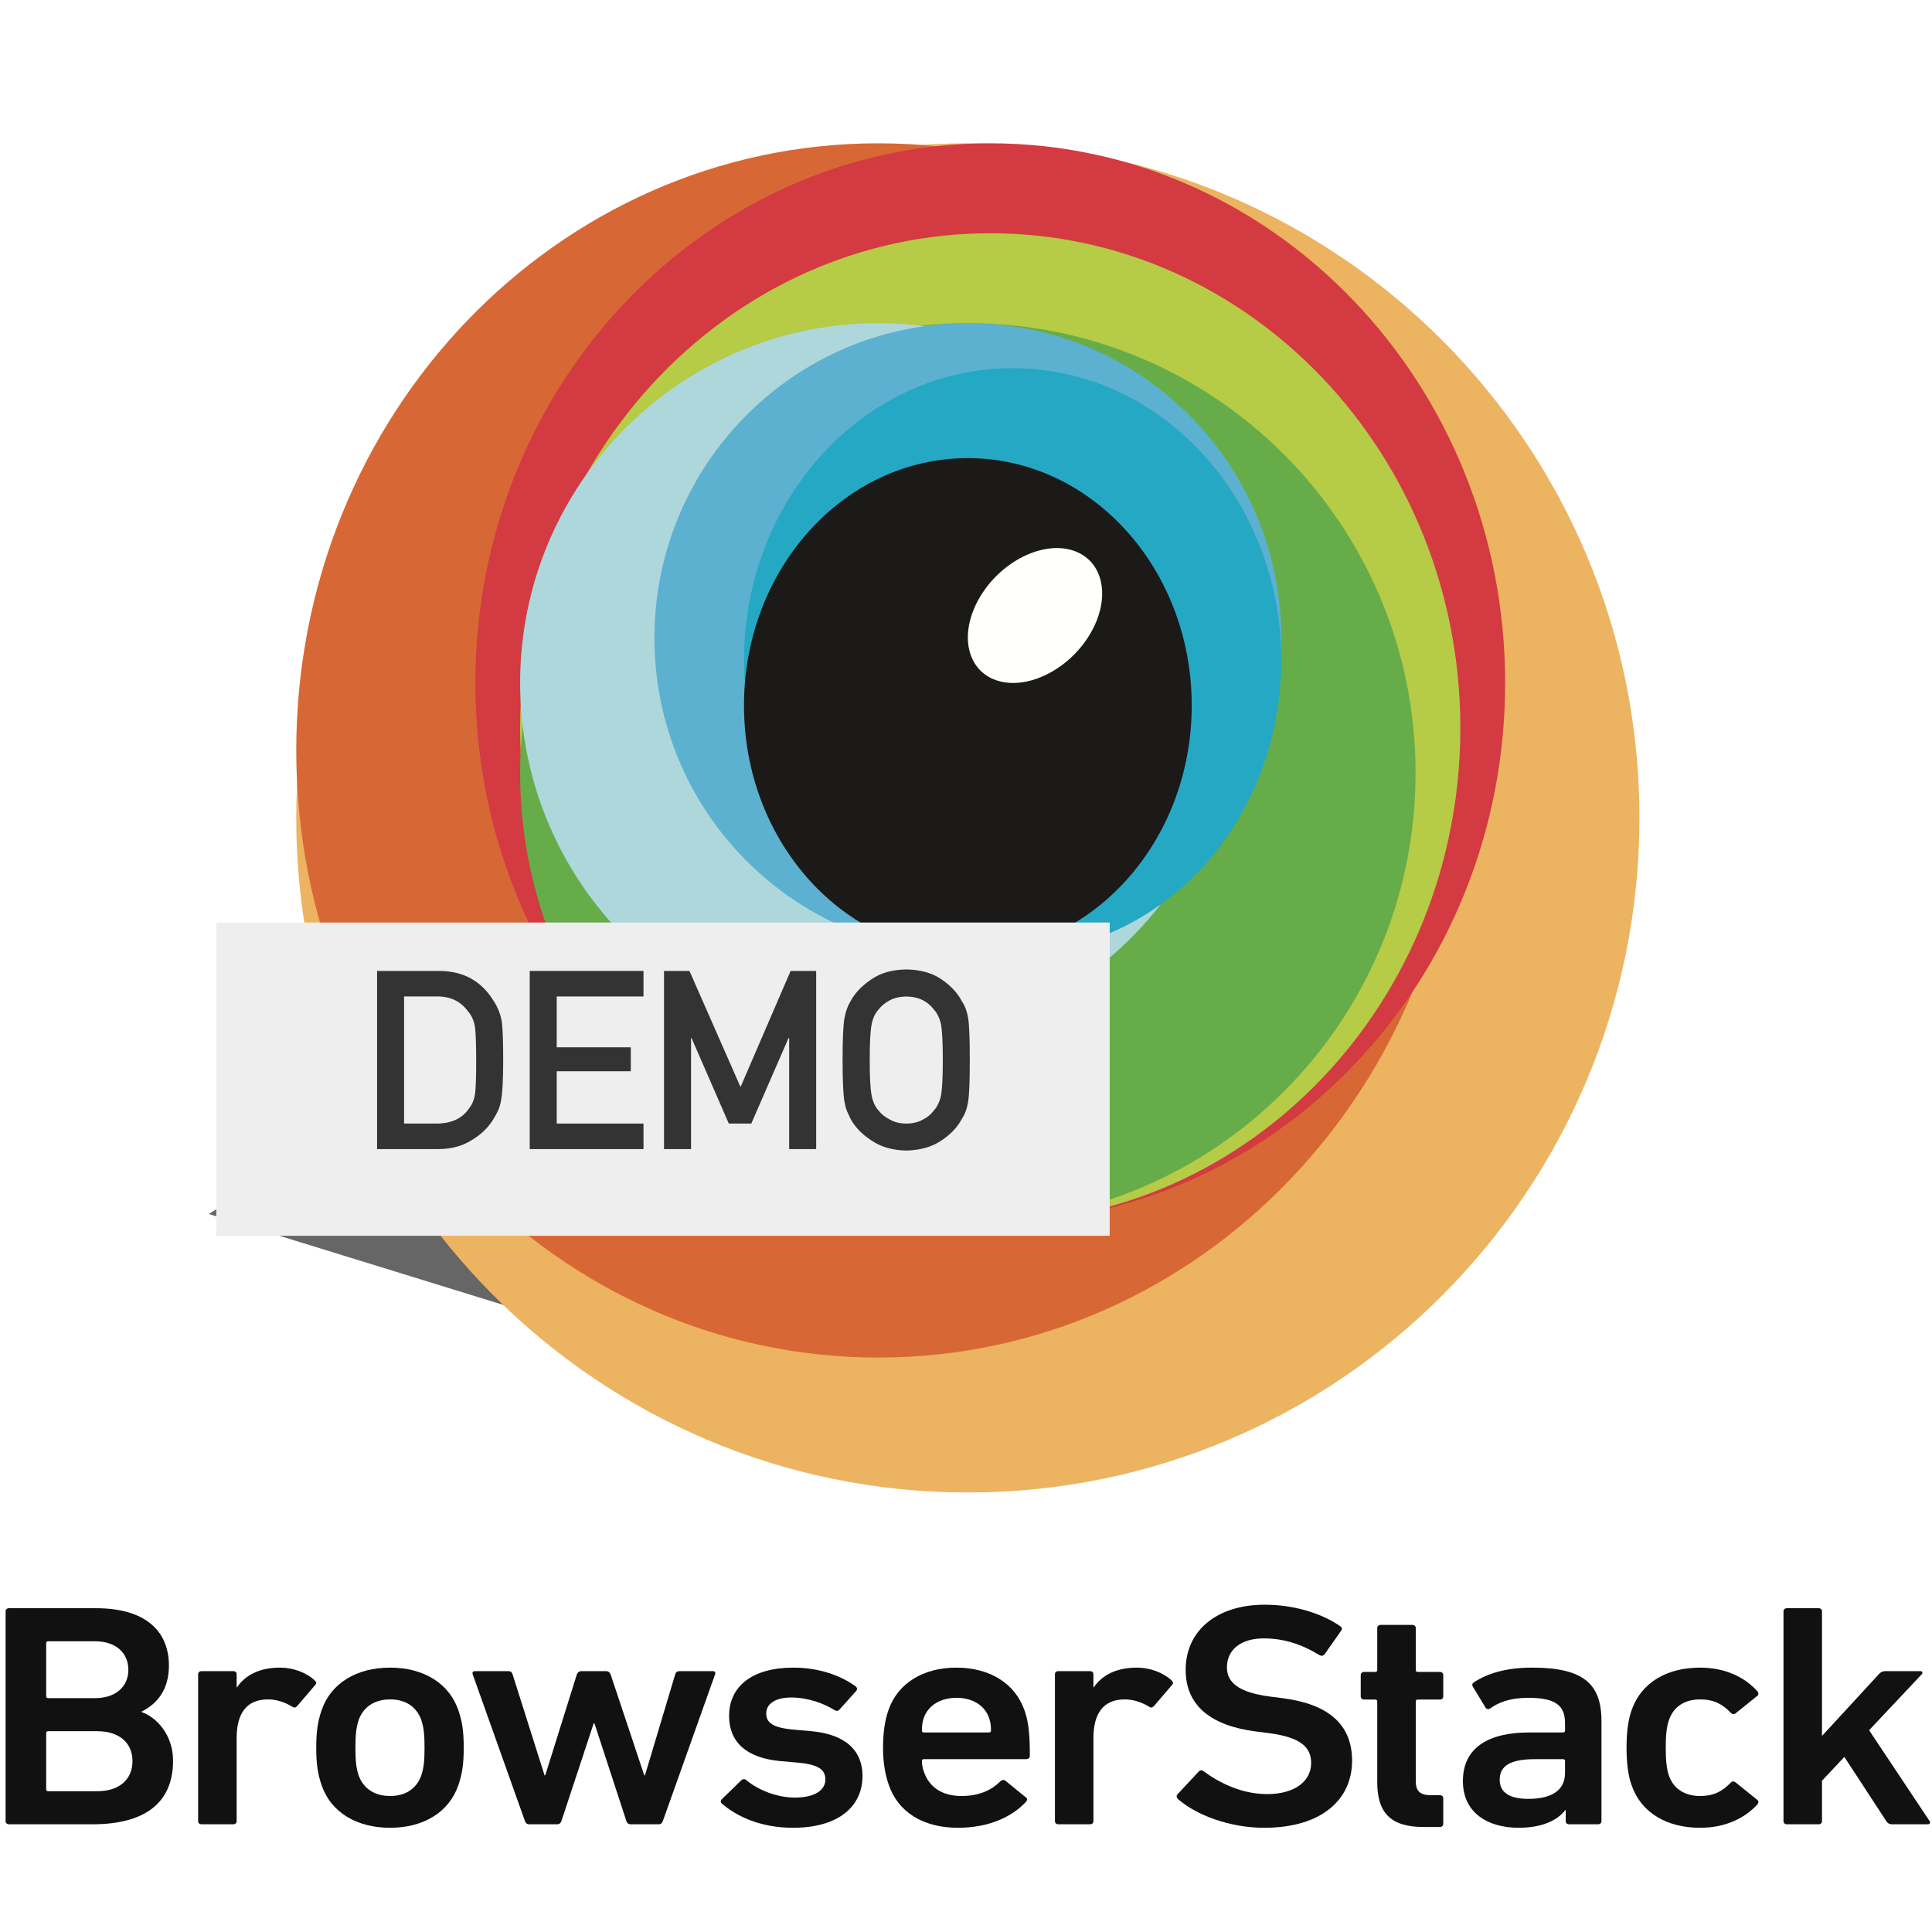
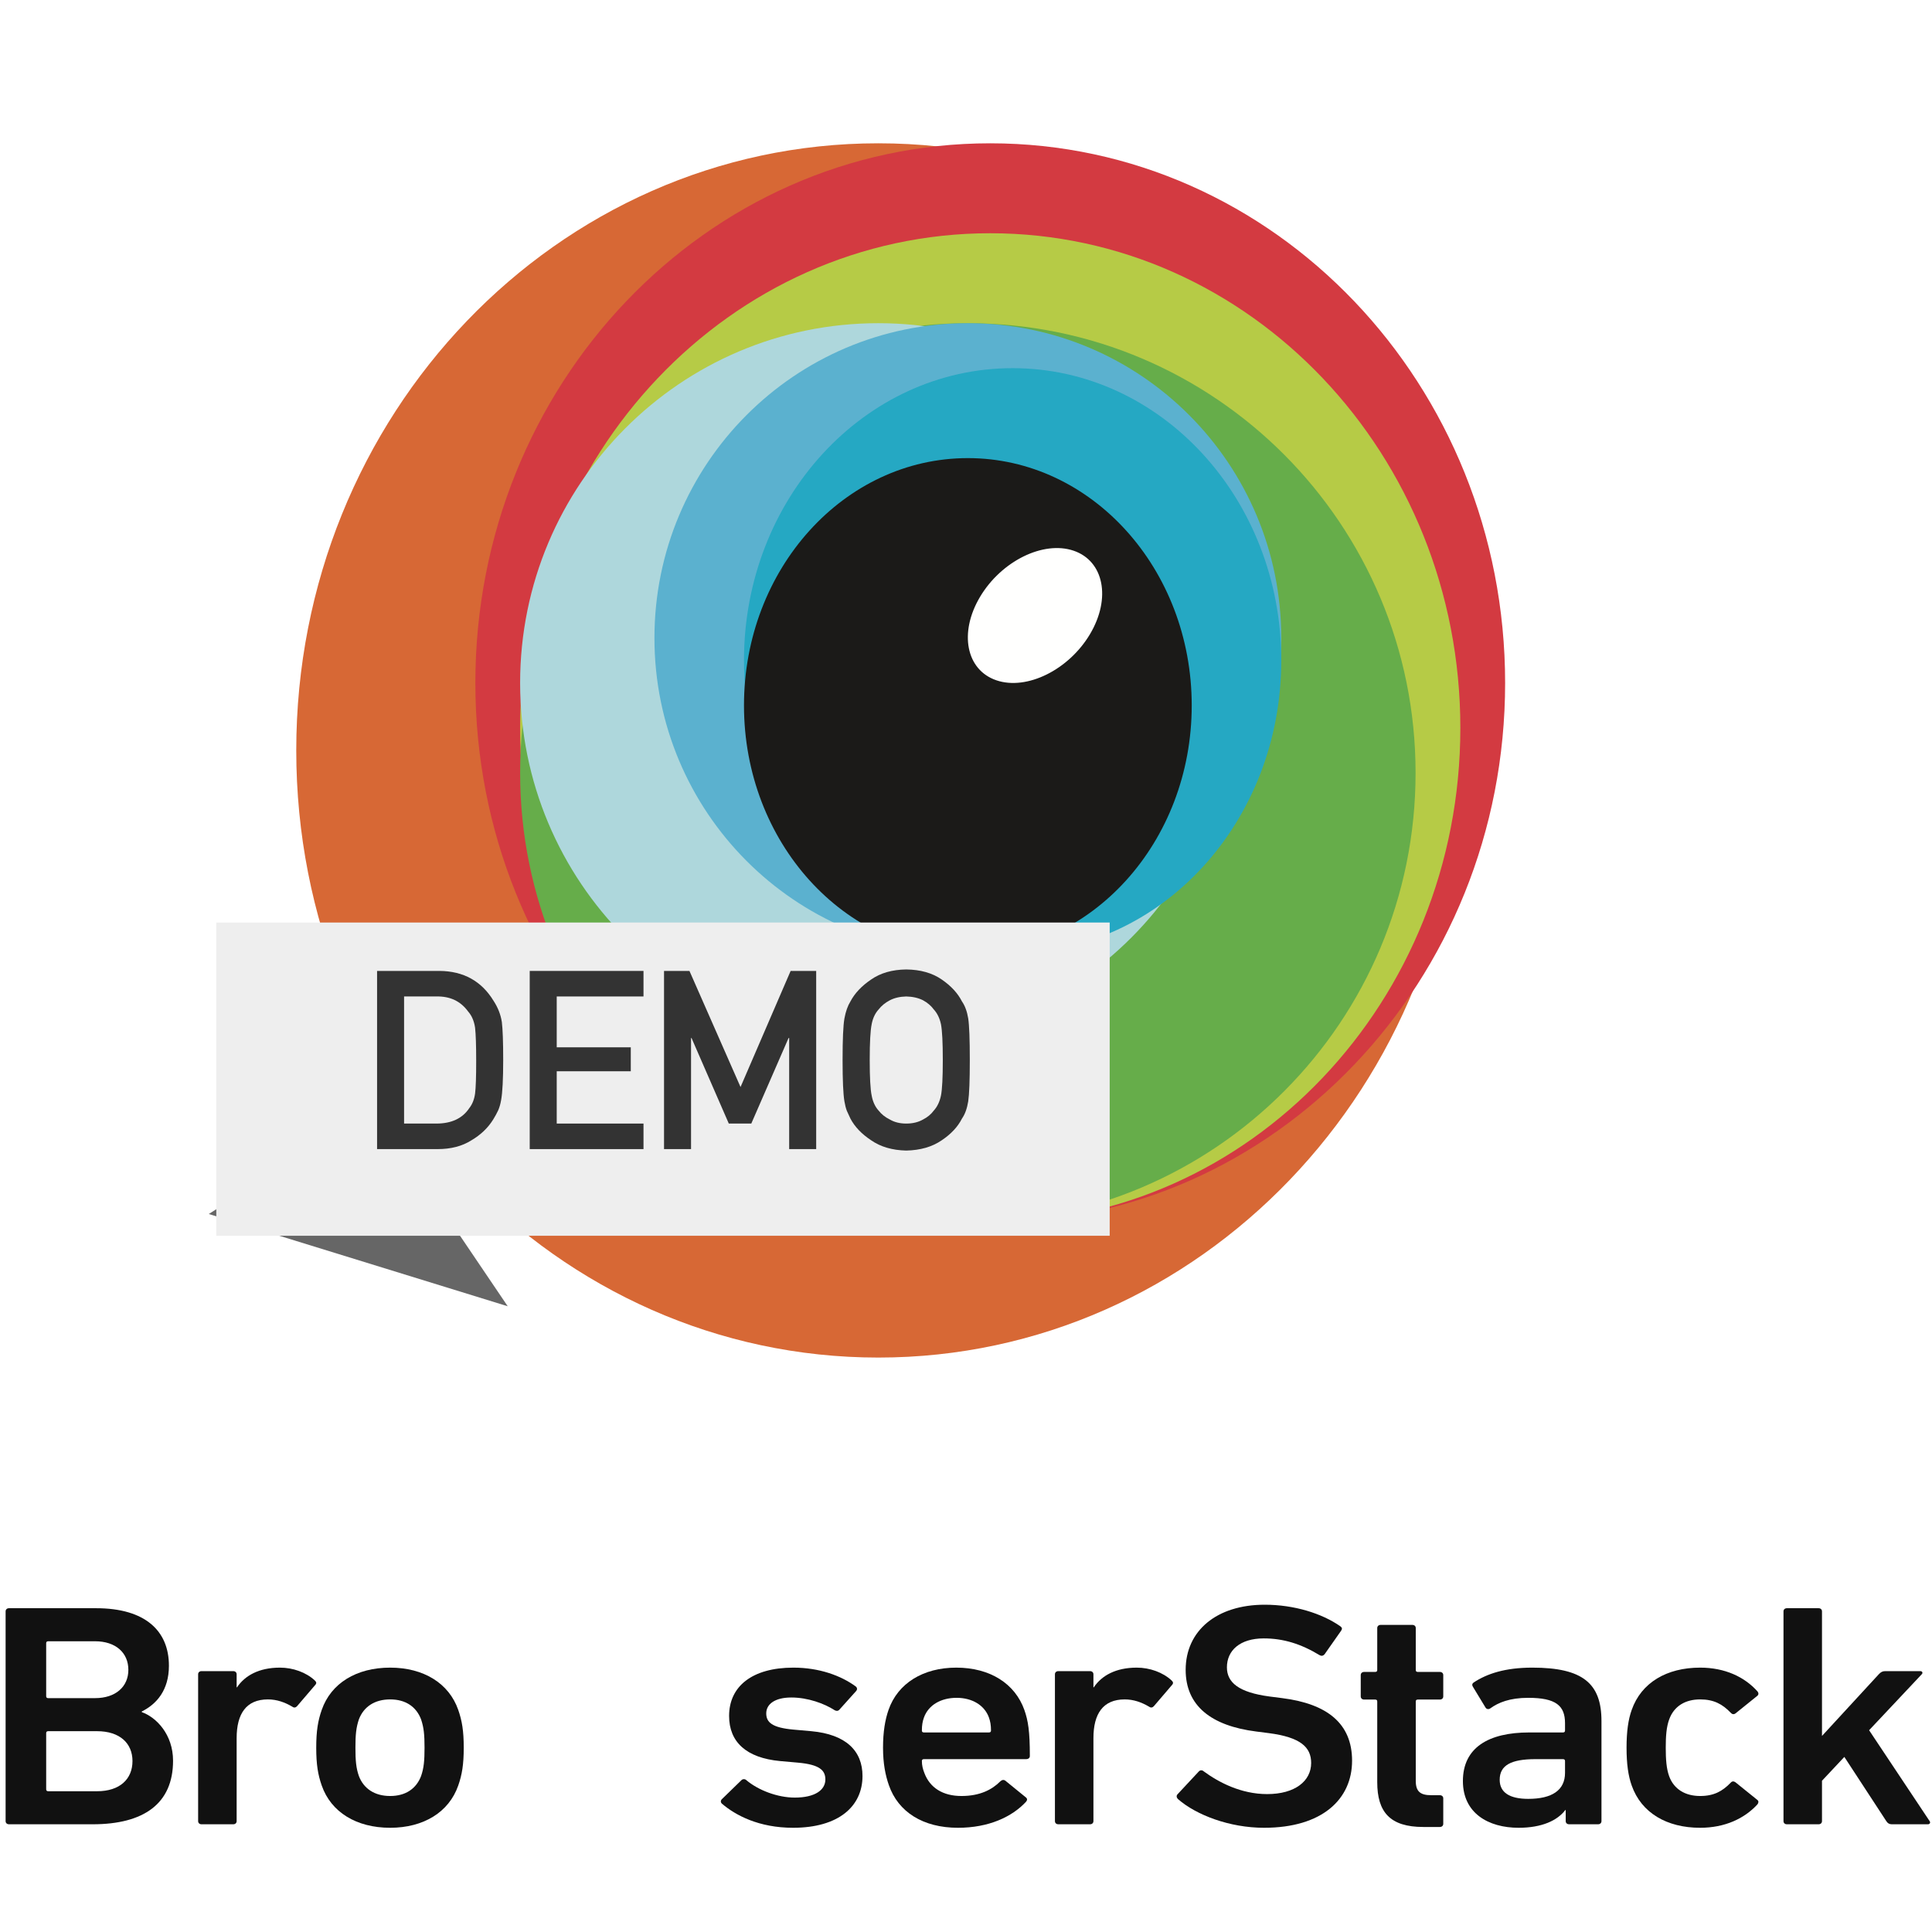
<svg xmlns="http://www.w3.org/2000/svg" width="257" height="257" viewBox="0 0 257 257" fill="none">
  <path d="M67.538 173.762L27.773 161.49L31.495 159.135L55.662 156.201L67.538 173.762Z" fill="#666666" />
-   <path fill-rule="evenodd" clip-rule="evenodd" d="M218.084 108.798C218.084 158.359 178.087 198.534 128.746 198.534C79.407 198.534 39.409 158.359 39.409 108.798C39.409 59.239 79.407 19.062 128.746 19.062C178.087 19.062 218.084 59.239 218.084 108.798Z" fill="#ECB360" />
  <path fill-rule="evenodd" clip-rule="evenodd" d="M194.261 99.825C194.261 144.428 159.594 180.587 116.835 180.587C74.074 180.587 39.409 144.428 39.409 99.825C39.409 55.221 74.074 19.062 116.835 19.062C159.594 19.062 194.261 55.221 194.261 99.825Z" fill="#D76835" />
  <path fill-rule="evenodd" clip-rule="evenodd" d="M200.216 90.85C200.216 130.499 169.551 162.64 131.722 162.64C93.898 162.64 63.233 130.499 63.233 90.85C63.233 51.203 93.898 19.062 131.722 19.062C169.551 19.062 200.216 51.203 200.216 90.85Z" fill="#D33A41" />
  <path fill-rule="evenodd" clip-rule="evenodd" d="M194.26 96.834C194.26 133.176 166.261 162.64 131.723 162.64C97.185 162.64 69.188 133.176 69.188 96.834C69.188 60.488 97.185 31.027 131.723 31.027C166.261 31.027 194.26 60.488 194.26 96.834Z" fill="#B6CB46" />
  <path fill-rule="evenodd" clip-rule="evenodd" d="M188.304 102.815C188.304 135.855 161.639 162.64 128.745 162.64C95.854 162.64 69.188 135.855 69.188 102.815C69.188 69.775 95.854 42.992 128.745 42.992C161.639 42.992 188.304 69.775 188.304 102.815Z" fill="#66AD4A" />
  <path fill-rule="evenodd" clip-rule="evenodd" d="M164.481 90.851C164.481 117.283 143.149 138.711 116.834 138.711C90.519 138.711 69.188 117.283 69.188 90.851C69.188 64.419 90.519 42.992 116.834 42.992C143.149 42.992 164.481 64.419 164.481 90.851Z" fill="#AED7DC" />
  <path fill-rule="evenodd" clip-rule="evenodd" d="M170.437 84.869C170.437 107.996 151.772 126.746 128.746 126.746C105.719 126.746 87.056 107.996 87.056 84.869C87.056 61.74 105.719 42.992 128.746 42.992C151.772 42.992 170.437 61.74 170.437 84.869Z" fill="#5BB1CF" />
  <path fill-rule="evenodd" clip-rule="evenodd" d="M170.437 87.859C170.437 109.335 154.439 126.745 134.702 126.745C114.966 126.745 98.967 109.335 98.967 87.859C98.967 66.385 114.966 48.974 134.702 48.974C154.439 48.974 170.437 66.385 170.437 87.859Z" fill="#25A8C3" />
  <path fill-rule="evenodd" clip-rule="evenodd" d="M128.746 126.745C112.3 126.745 98.967 112.013 98.967 93.841C98.967 75.669 112.3 60.939 128.746 60.939C145.192 60.939 158.526 75.669 158.526 93.841C158.526 112.013 145.192 126.745 128.746 126.745Z" fill="#1B1A18" />
  <path fill-rule="evenodd" clip-rule="evenodd" d="M144.995 84.354C142.162 89.115 136.592 91.868 132.552 90.499C128.512 89.133 127.534 84.163 130.365 79.401C133.198 74.639 138.768 71.887 142.808 73.254C146.848 74.621 147.826 79.59 144.995 84.354Z" fill="#FFFFFE" />
  <g filter="url(#filter0_d)">
    <rect x="27.773" y="119.717" width="118.841" height="41.667" fill="#EEEEEE" />
  </g>
  <path d="M50.159 152.857H58.206C59.984 152.857 61.485 152.467 62.709 151.687C63.945 150.961 64.909 150.04 65.603 148.923C65.863 148.501 66.085 148.094 66.27 147.704C66.443 147.303 66.573 146.848 66.66 146.338C66.844 145.331 66.936 143.553 66.936 141.006C66.936 138.611 66.876 136.926 66.757 135.95C66.606 134.975 66.243 134.043 65.668 133.154C64.064 130.51 61.658 129.177 58.45 129.155H50.159V152.857ZM53.752 132.553H58.044C59.864 132.509 61.273 133.176 62.27 134.552C62.758 135.105 63.067 135.826 63.197 136.714C63.295 137.603 63.343 139.077 63.343 141.136C63.343 143.25 63.295 144.691 63.197 145.461C63.089 146.241 62.834 146.886 62.433 147.395C61.523 148.772 60.059 149.46 58.044 149.46H53.752V132.553Z" fill="#333333" />
  <path d="M70.465 152.857H85.6V149.46H74.057V142.502H83.909V139.316H74.057V132.553H85.6V129.155H70.465V152.857Z" fill="#333333" />
  <path d="M88.331 152.857H91.924V138.08H91.989L96.947 149.46H99.939L104.897 138.08H104.978V152.857H108.571V129.155H105.173L98.508 144.599L91.713 129.155H88.331V152.857Z" fill="#333333" />
  <path d="M112.083 141.006C112.083 143.716 112.164 145.547 112.327 146.501C112.414 147.01 112.522 147.433 112.652 147.769C112.793 148.094 112.95 148.436 113.124 148.793C113.698 149.888 114.619 150.852 115.887 151.687C117.134 152.554 118.689 153.009 120.553 153.052C122.439 153.009 124.01 152.554 125.267 151.687C126.514 150.852 127.413 149.888 127.966 148.793C128.367 148.219 128.643 147.455 128.795 146.501C128.936 145.547 129.006 143.716 129.006 141.006C129.006 138.253 128.936 136.411 128.795 135.479C128.643 134.547 128.367 133.794 127.966 133.219C127.413 132.125 126.514 131.149 125.267 130.293C124.01 129.426 122.439 128.982 120.553 128.96C118.689 128.982 117.134 129.426 115.887 130.293C114.619 131.149 113.698 132.125 113.124 133.219C112.766 133.794 112.5 134.547 112.327 135.479C112.164 136.411 112.083 138.253 112.083 141.006ZM115.692 141.006C115.692 138.676 115.779 137.088 115.952 136.243C116.104 135.441 116.413 134.785 116.879 134.276C117.258 133.788 117.757 133.382 118.374 133.057C118.981 132.742 119.707 132.574 120.553 132.553C121.409 132.574 122.151 132.742 122.78 133.057C123.376 133.382 123.853 133.788 124.211 134.276C124.677 134.785 124.996 135.441 125.17 136.243C125.332 137.088 125.414 138.676 125.414 141.006C125.414 143.336 125.332 144.913 125.17 145.737C124.996 146.561 124.677 147.227 124.211 147.737C123.853 148.224 123.376 148.62 122.78 148.923C122.151 149.281 121.409 149.46 120.553 149.46C119.707 149.46 118.981 149.281 118.374 148.923C117.757 148.62 117.258 148.224 116.879 147.737C116.413 147.227 116.104 146.561 115.952 145.737C115.779 144.913 115.692 143.336 115.692 141.006Z" fill="#333333" />
  <path fill-rule="evenodd" clip-rule="evenodd" d="M217.054 237.514C216.597 236.246 216.368 234.64 216.368 232.484C216.368 230.329 216.597 228.723 217.054 227.455C218.334 223.82 221.72 221.833 226.156 221.833C229.448 221.833 232.056 223.059 233.793 225.003C233.932 225.172 233.976 225.426 233.749 225.595L230.867 227.919C230.638 228.088 230.408 228.046 230.227 227.835C229.128 226.694 227.985 226.06 226.156 226.06C224.19 226.06 222.679 226.948 222.039 228.723C221.672 229.737 221.582 230.921 221.582 232.484C221.582 234.048 221.672 235.274 222.039 236.289C222.679 238.021 224.19 238.909 226.156 238.909C227.985 238.909 229.128 238.275 230.227 237.134C230.408 236.923 230.638 236.923 230.867 237.092L233.749 239.416C233.976 239.585 233.932 239.797 233.793 240.008C232.056 241.91 229.448 243.136 226.156 243.136C221.72 243.136 218.334 241.149 217.054 237.514Z" fill="#111111" />
  <path fill-rule="evenodd" clip-rule="evenodd" d="M251.652 242.671C251.332 242.671 251.102 242.544 250.919 242.248L245.339 233.71L242.366 236.88V242.248C242.366 242.502 242.185 242.671 241.909 242.671H237.701C237.428 242.671 237.245 242.502 237.245 242.248V214.352C237.245 214.098 237.428 213.929 237.701 213.929H241.909C242.185 213.929 242.366 214.098 242.366 214.352V230.921L249.915 222.721C250.188 222.425 250.416 222.298 250.782 222.298H255.447C255.723 222.298 255.813 222.551 255.63 222.721L248.633 230.16L256.683 242.248C256.821 242.417 256.729 242.671 256.453 242.671H251.652Z" fill="#111111" />
  <path fill-rule="evenodd" clip-rule="evenodd" d="M6.418 238.275H12.912C15.931 238.275 17.623 236.669 17.623 234.26C17.623 231.893 15.931 230.287 12.912 230.287H6.418C6.235 230.287 6.143 230.371 6.143 230.54V238.021C6.143 238.19 6.235 238.275 6.418 238.275ZM12.638 225.891C15.383 225.891 17.075 224.369 17.075 222.129C17.075 219.847 15.383 218.325 12.638 218.325H6.418C6.235 218.325 6.143 218.409 6.143 218.579V225.637C6.143 225.806 6.235 225.891 6.418 225.891H12.638ZM0.746 214.352C0.746 214.098 0.929 213.929 1.203 213.929H12.775C19.361 213.929 22.471 216.973 22.471 221.579C22.471 224.834 20.825 226.694 18.858 227.666V227.751C20.779 228.426 23.02 230.709 23.02 234.217C23.02 239.923 19.132 242.671 12.318 242.671H1.203C0.929 242.671 0.746 242.502 0.746 242.248V214.352Z" fill="#111111" />
  <path fill-rule="evenodd" clip-rule="evenodd" d="M26.814 242.671C26.539 242.671 26.356 242.502 26.356 242.248V222.721C26.356 222.467 26.539 222.298 26.814 222.298H31.022C31.296 222.298 31.479 222.467 31.479 222.721V224.454H31.525C32.577 222.89 34.452 221.833 37.242 221.833C38.98 221.833 40.718 222.467 41.861 223.524C42.09 223.735 42.136 223.905 41.953 224.115L39.528 226.948C39.346 227.159 39.117 227.201 38.889 227.032C37.882 226.44 36.83 226.06 35.641 226.06C32.76 226.06 31.479 227.962 31.479 231.217V242.248C31.479 242.502 31.296 242.671 31.022 242.671H26.814Z" fill="#111111" />
  <path fill-rule="evenodd" clip-rule="evenodd" d="M56.016 236.246C56.382 235.189 56.473 234.217 56.473 232.484C56.473 230.752 56.382 229.822 56.016 228.723C55.375 227.032 53.958 226.06 51.9 226.06C49.841 226.06 48.377 227.032 47.737 228.723C47.372 229.822 47.28 230.752 47.28 232.484C47.28 234.217 47.372 235.189 47.737 236.246C48.377 237.937 49.841 238.909 51.9 238.909C53.958 238.909 55.375 237.937 56.016 236.246ZM42.798 237.514C42.295 236.077 42.066 234.725 42.066 232.484C42.066 230.244 42.295 228.892 42.798 227.455C44.033 223.905 47.417 221.833 51.9 221.833C56.336 221.833 59.721 223.905 60.956 227.455C61.459 228.892 61.688 230.244 61.688 232.484C61.688 234.725 61.459 236.077 60.956 237.514C59.721 241.065 56.336 243.136 51.9 243.136C47.417 243.136 44.033 241.065 42.798 237.514Z" fill="#111111" />
-   <path fill-rule="evenodd" clip-rule="evenodd" d="M83.873 242.671C83.598 242.671 83.416 242.502 83.324 242.248L79.07 229.23H78.979L74.68 242.248C74.588 242.502 74.406 242.671 74.131 242.671H70.381C70.106 242.671 69.923 242.502 69.832 242.248L62.88 222.721C62.788 222.467 62.925 222.298 63.2 222.298H67.591C67.911 222.298 68.094 222.425 68.185 222.721L72.438 236.162H72.53L76.738 222.721C76.83 222.467 77.058 222.298 77.332 222.298H80.626C80.9 222.298 81.129 222.467 81.22 222.721L85.703 236.162H85.794L89.819 222.721C89.91 222.425 90.093 222.298 90.414 222.298H94.804C95.079 222.298 95.216 222.467 95.124 222.721L88.172 242.248C88.081 242.502 87.898 242.671 87.623 242.671H83.873Z" fill="#111111" />
  <path fill-rule="evenodd" clip-rule="evenodd" d="M96.026 239.924C95.844 239.755 95.844 239.501 96.026 239.332L98.633 236.796C98.817 236.627 99.091 236.627 99.274 236.796C100.875 238.149 103.436 239.121 105.723 239.121C108.421 239.121 109.793 238.106 109.793 236.711C109.793 235.485 109.016 234.725 106.135 234.471L103.756 234.26C99.274 233.837 96.987 231.724 96.987 228.258C96.987 224.327 100.051 221.833 105.54 221.833C108.97 221.833 111.853 222.89 113.819 224.327C114.048 224.496 114.048 224.75 113.909 224.919L111.669 227.413C111.486 227.624 111.257 227.624 111.029 227.497C109.656 226.609 107.461 225.806 105.266 225.806C103.07 225.806 101.927 226.694 101.927 227.92C101.927 229.104 102.704 229.822 105.54 230.076L107.918 230.287C112.537 230.71 114.732 232.908 114.732 236.247C114.732 240.304 111.531 243.136 105.494 243.136C100.966 243.136 97.856 241.488 96.026 239.924Z" fill="#111111" />
  <path fill-rule="evenodd" clip-rule="evenodd" d="M131.55 228.469C130.956 226.821 129.31 225.849 127.251 225.849C125.148 225.849 123.5 226.821 122.906 228.469C122.723 228.976 122.631 229.483 122.631 230.202C122.631 230.371 122.723 230.456 122.906 230.456H131.55C131.733 230.456 131.825 230.371 131.825 230.202C131.825 229.483 131.733 228.976 131.55 228.469ZM118.242 237.472C117.783 236.162 117.463 234.598 117.463 232.484C117.463 230.371 117.738 228.765 118.195 227.455C119.429 223.905 122.814 221.833 127.205 221.833C131.733 221.833 135.027 223.989 136.261 227.455C136.766 228.892 136.993 230.287 136.993 233.584C136.993 233.837 136.81 234.006 136.49 234.006H122.906C122.723 234.006 122.631 234.091 122.631 234.26C122.631 234.851 122.77 235.359 122.953 235.823C123.683 237.81 125.422 238.909 127.891 238.909C130.361 238.909 131.962 238.064 133.059 236.965C133.289 236.754 133.518 236.711 133.745 236.88L136.444 239.078C136.673 239.247 136.673 239.459 136.49 239.67C134.615 241.698 131.505 243.136 127.434 243.136C122.77 243.136 119.475 241.023 118.242 237.472Z" fill="#111111" />
  <path fill-rule="evenodd" clip-rule="evenodd" d="M140.787 242.671C140.513 242.671 140.33 242.502 140.33 242.248V222.721C140.33 222.467 140.513 222.298 140.787 222.298H144.995C145.268 222.298 145.451 222.467 145.451 222.721V224.454H145.498C146.548 222.89 148.424 221.833 151.215 221.833C152.954 221.833 154.69 222.467 155.834 223.524C156.063 223.735 156.107 223.905 155.926 224.115L153.501 226.948C153.32 227.159 153.091 227.201 152.861 227.032C151.855 226.44 150.802 226.06 149.615 226.06C146.733 226.06 145.451 227.962 145.451 231.217V242.248C145.451 242.502 145.268 242.671 144.995 242.671H140.787Z" fill="#111111" />
  <path fill-rule="evenodd" clip-rule="evenodd" d="M156.714 239.332C156.531 239.163 156.44 238.909 156.624 238.697L159.459 235.654C159.642 235.443 159.916 235.443 160.099 235.612C162.111 237.092 165.084 238.655 168.559 238.655C172.264 238.655 174.414 236.922 174.414 234.514C174.414 232.442 173.043 231.09 168.743 230.54L167.096 230.329C161.105 229.568 157.72 226.905 157.72 222.129C157.72 216.93 161.836 213.464 168.239 213.464C172.127 213.464 175.832 214.606 178.302 216.338C178.531 216.508 178.577 216.677 178.394 216.93L176.198 220.058C176.015 220.269 175.786 220.312 175.557 220.185C173.043 218.663 170.709 217.945 168.103 217.945C164.947 217.945 163.208 219.551 163.208 221.791C163.208 223.777 164.718 225.13 168.926 225.68L170.574 225.891C176.563 226.652 179.857 229.272 179.857 234.217C179.857 239.332 175.879 243.136 168.149 243.136C163.575 243.136 159.137 241.445 156.714 239.332Z" fill="#111111" />
  <path fill-rule="evenodd" clip-rule="evenodd" d="M189.335 243.03C184.898 243.03 183.205 241.043 183.205 237.07V226.335C183.205 226.166 183.115 226.081 182.931 226.081H181.466C181.193 226.081 181.01 225.912 181.01 225.658V222.826C181.01 222.573 181.193 222.404 181.466 222.404H182.931C183.115 222.404 183.205 222.319 183.205 222.15V216.57C183.205 216.317 183.388 216.148 183.662 216.148H187.87C188.146 216.148 188.329 216.317 188.329 216.57V222.15C188.329 222.319 188.419 222.404 188.602 222.404H191.53C191.804 222.404 191.987 222.573 191.987 222.826V225.658C191.987 225.912 191.804 226.081 191.53 226.081H188.602C188.419 226.081 188.329 226.166 188.329 226.335V236.902C188.329 238.338 188.969 238.803 190.387 238.803H191.53C191.804 238.803 191.987 238.972 191.987 239.226V242.607C191.987 242.861 191.804 243.03 191.53 243.03H189.335Z" fill="#111111" />
  <path fill-rule="evenodd" clip-rule="evenodd" d="M208.184 235.823V234.26C208.184 234.091 208.092 234.006 207.909 234.006H204.25C200.958 234.006 199.493 234.851 199.493 236.754C199.493 238.444 200.819 239.29 203.288 239.29C206.446 239.29 208.184 238.149 208.184 235.823ZM208.732 242.671C208.458 242.671 208.275 242.502 208.275 242.248V240.769H208.229C207.176 242.164 205.118 243.136 202.008 243.136C197.984 243.136 194.599 241.192 194.599 236.923C194.599 232.484 197.984 230.456 203.427 230.456H207.909C208.092 230.456 208.184 230.371 208.184 230.202V229.23C208.184 226.905 206.993 225.849 203.288 225.849C200.819 225.849 199.31 226.482 198.257 227.244C198.03 227.413 197.754 227.37 197.617 227.159L195.925 224.369C195.788 224.158 195.834 223.946 196.017 223.82C197.801 222.636 200.225 221.833 203.838 221.833C210.561 221.833 213.032 223.946 213.032 228.934V242.248C213.032 242.502 212.847 242.671 212.574 242.671H208.732Z" fill="#111111" />
  <defs>
    <filter id="filter0_d" x="25.773" y="119.717" width="124.841" height="47.667" filterUnits="userSpaceOnUse" color-interpolation-filters="sRGB">
      <feFlood flood-opacity="0" result="BackgroundImageFix" />
      <feColorMatrix in="SourceAlpha" type="matrix" values="0 0 0 0 0 0 0 0 0 0 0 0 0 0 0 0 0 0 127 0" />
      <feOffset dx="1" dy="3" />
      <feGaussianBlur stdDeviation="1.5" />
      <feColorMatrix type="matrix" values="0 0 0 0 0 0 0 0 0 0 0 0 0 0 0 0 0 0 0.12 0" />
      <feBlend mode="normal" in2="BackgroundImageFix" result="effect1_dropShadow" />
      <feBlend mode="normal" in="SourceGraphic" in2="effect1_dropShadow" result="shape" />
    </filter>
  </defs>
</svg>